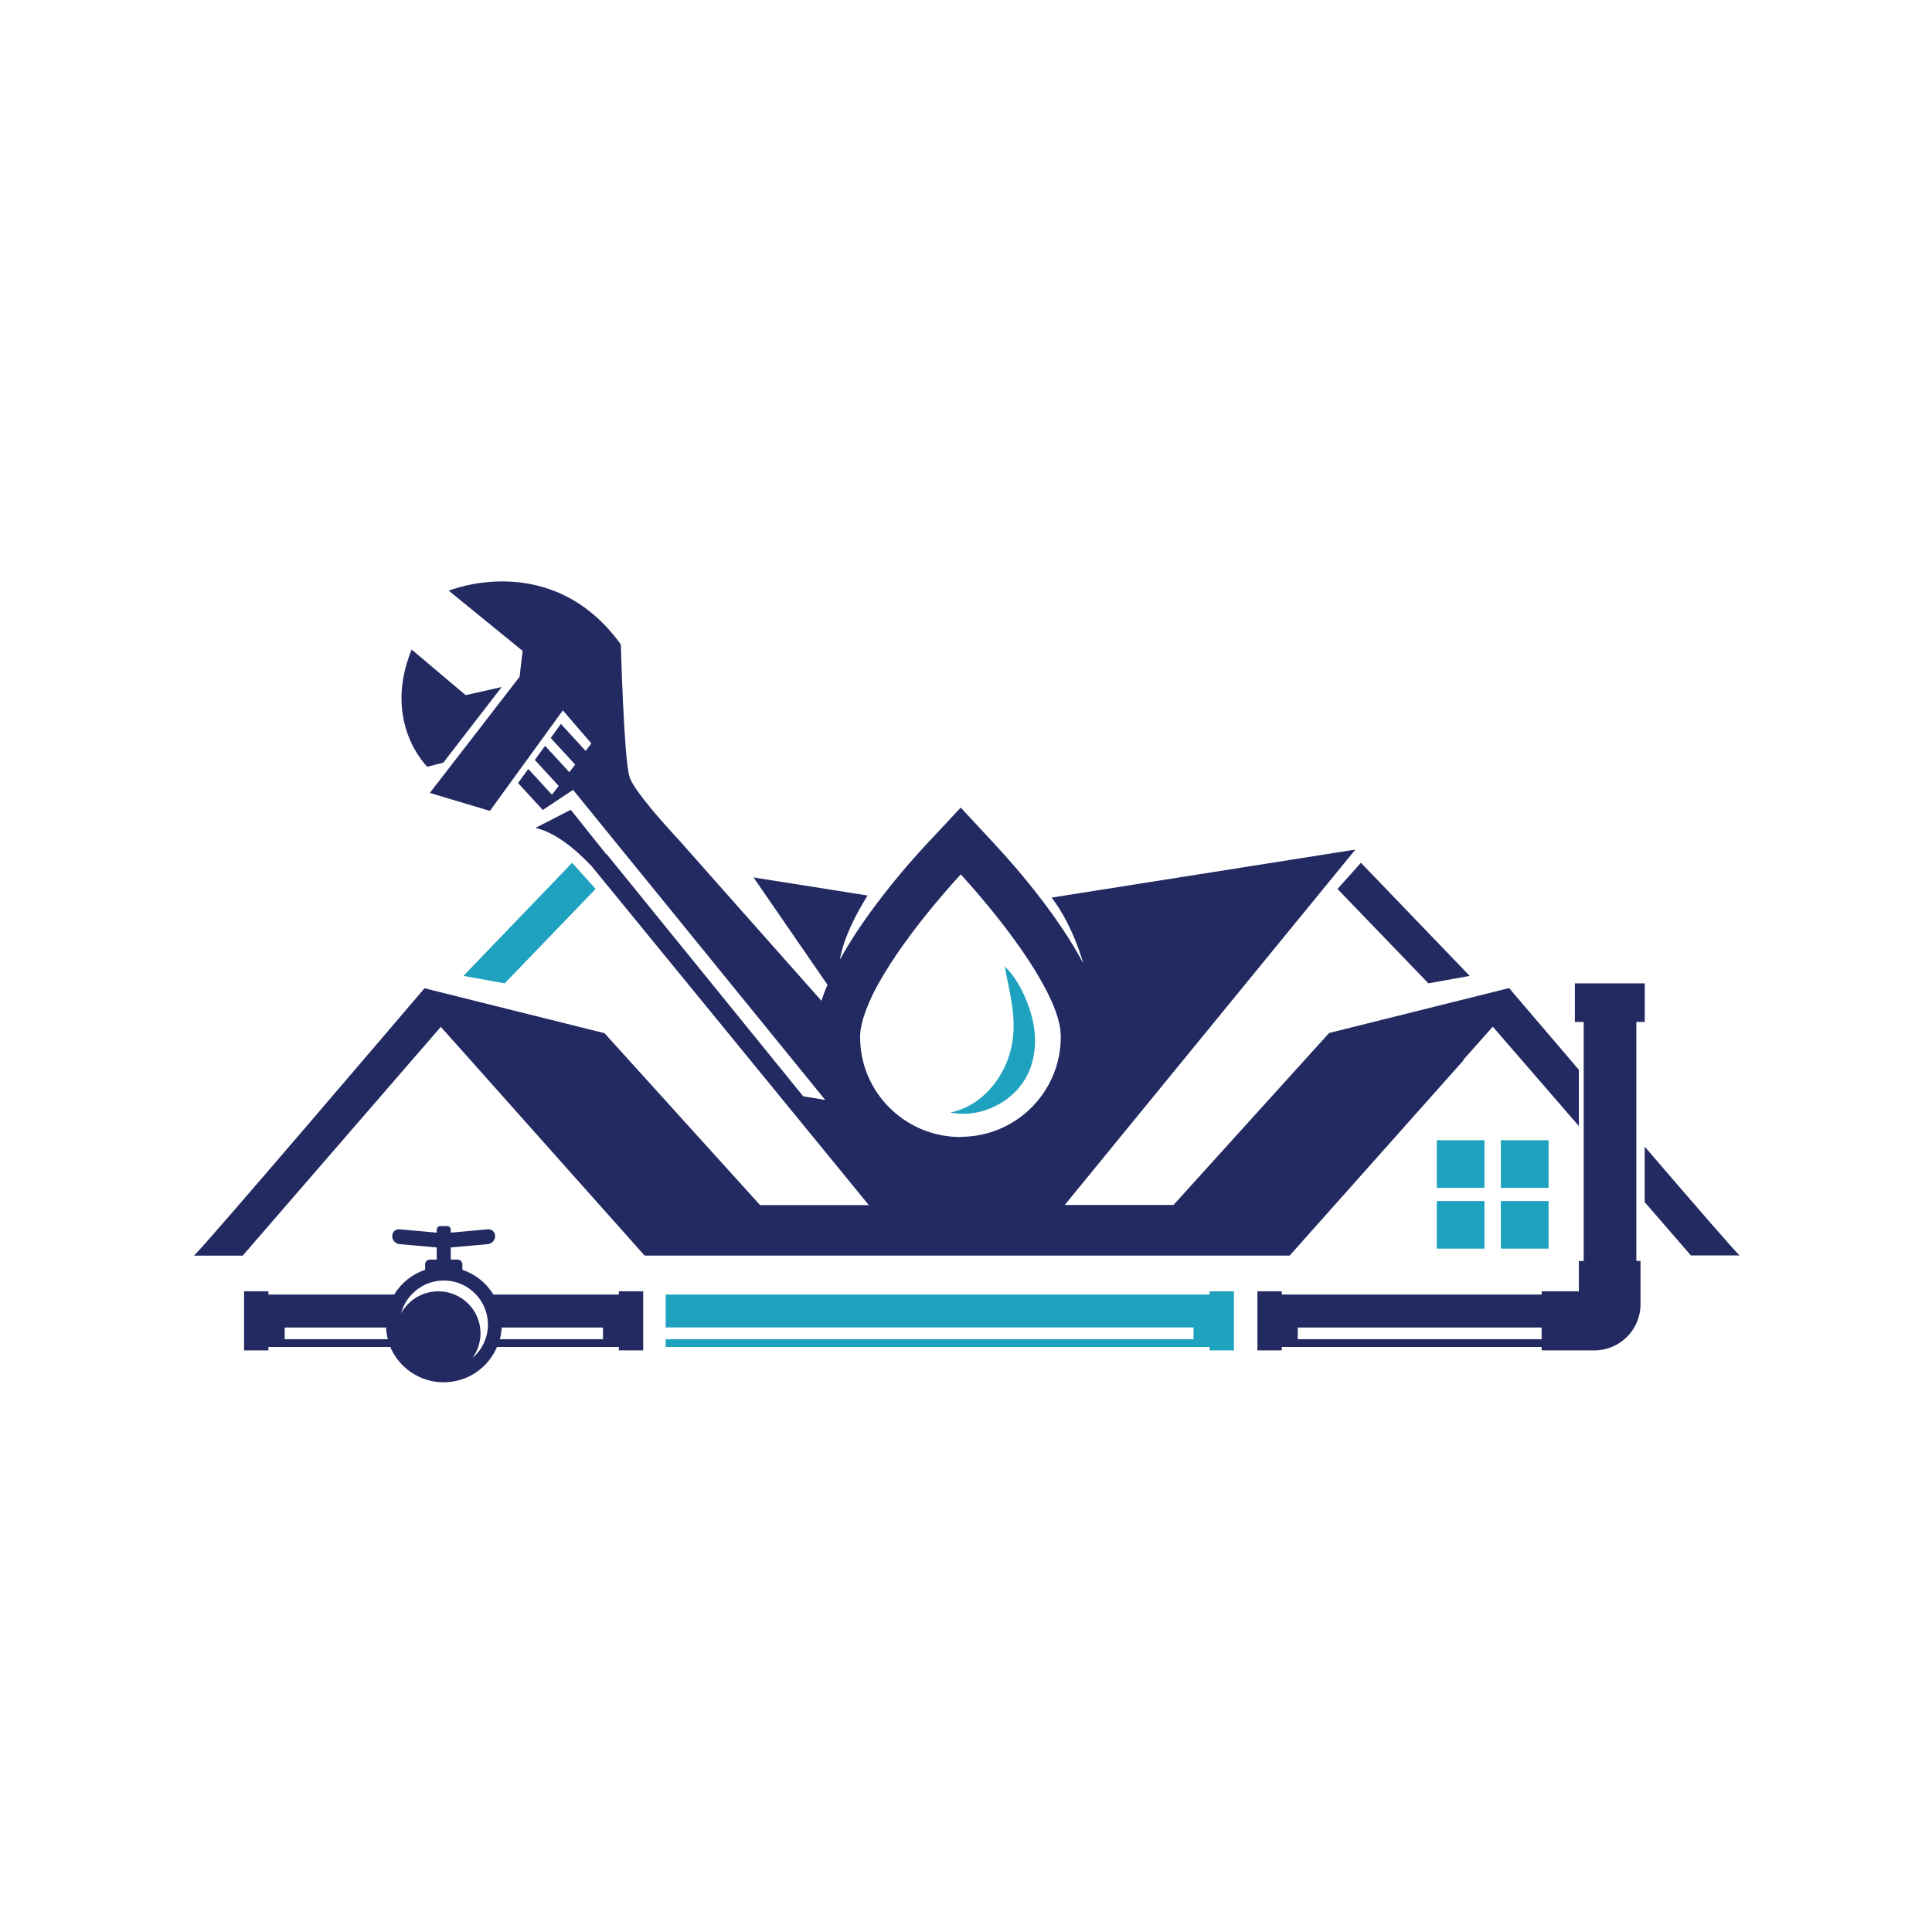
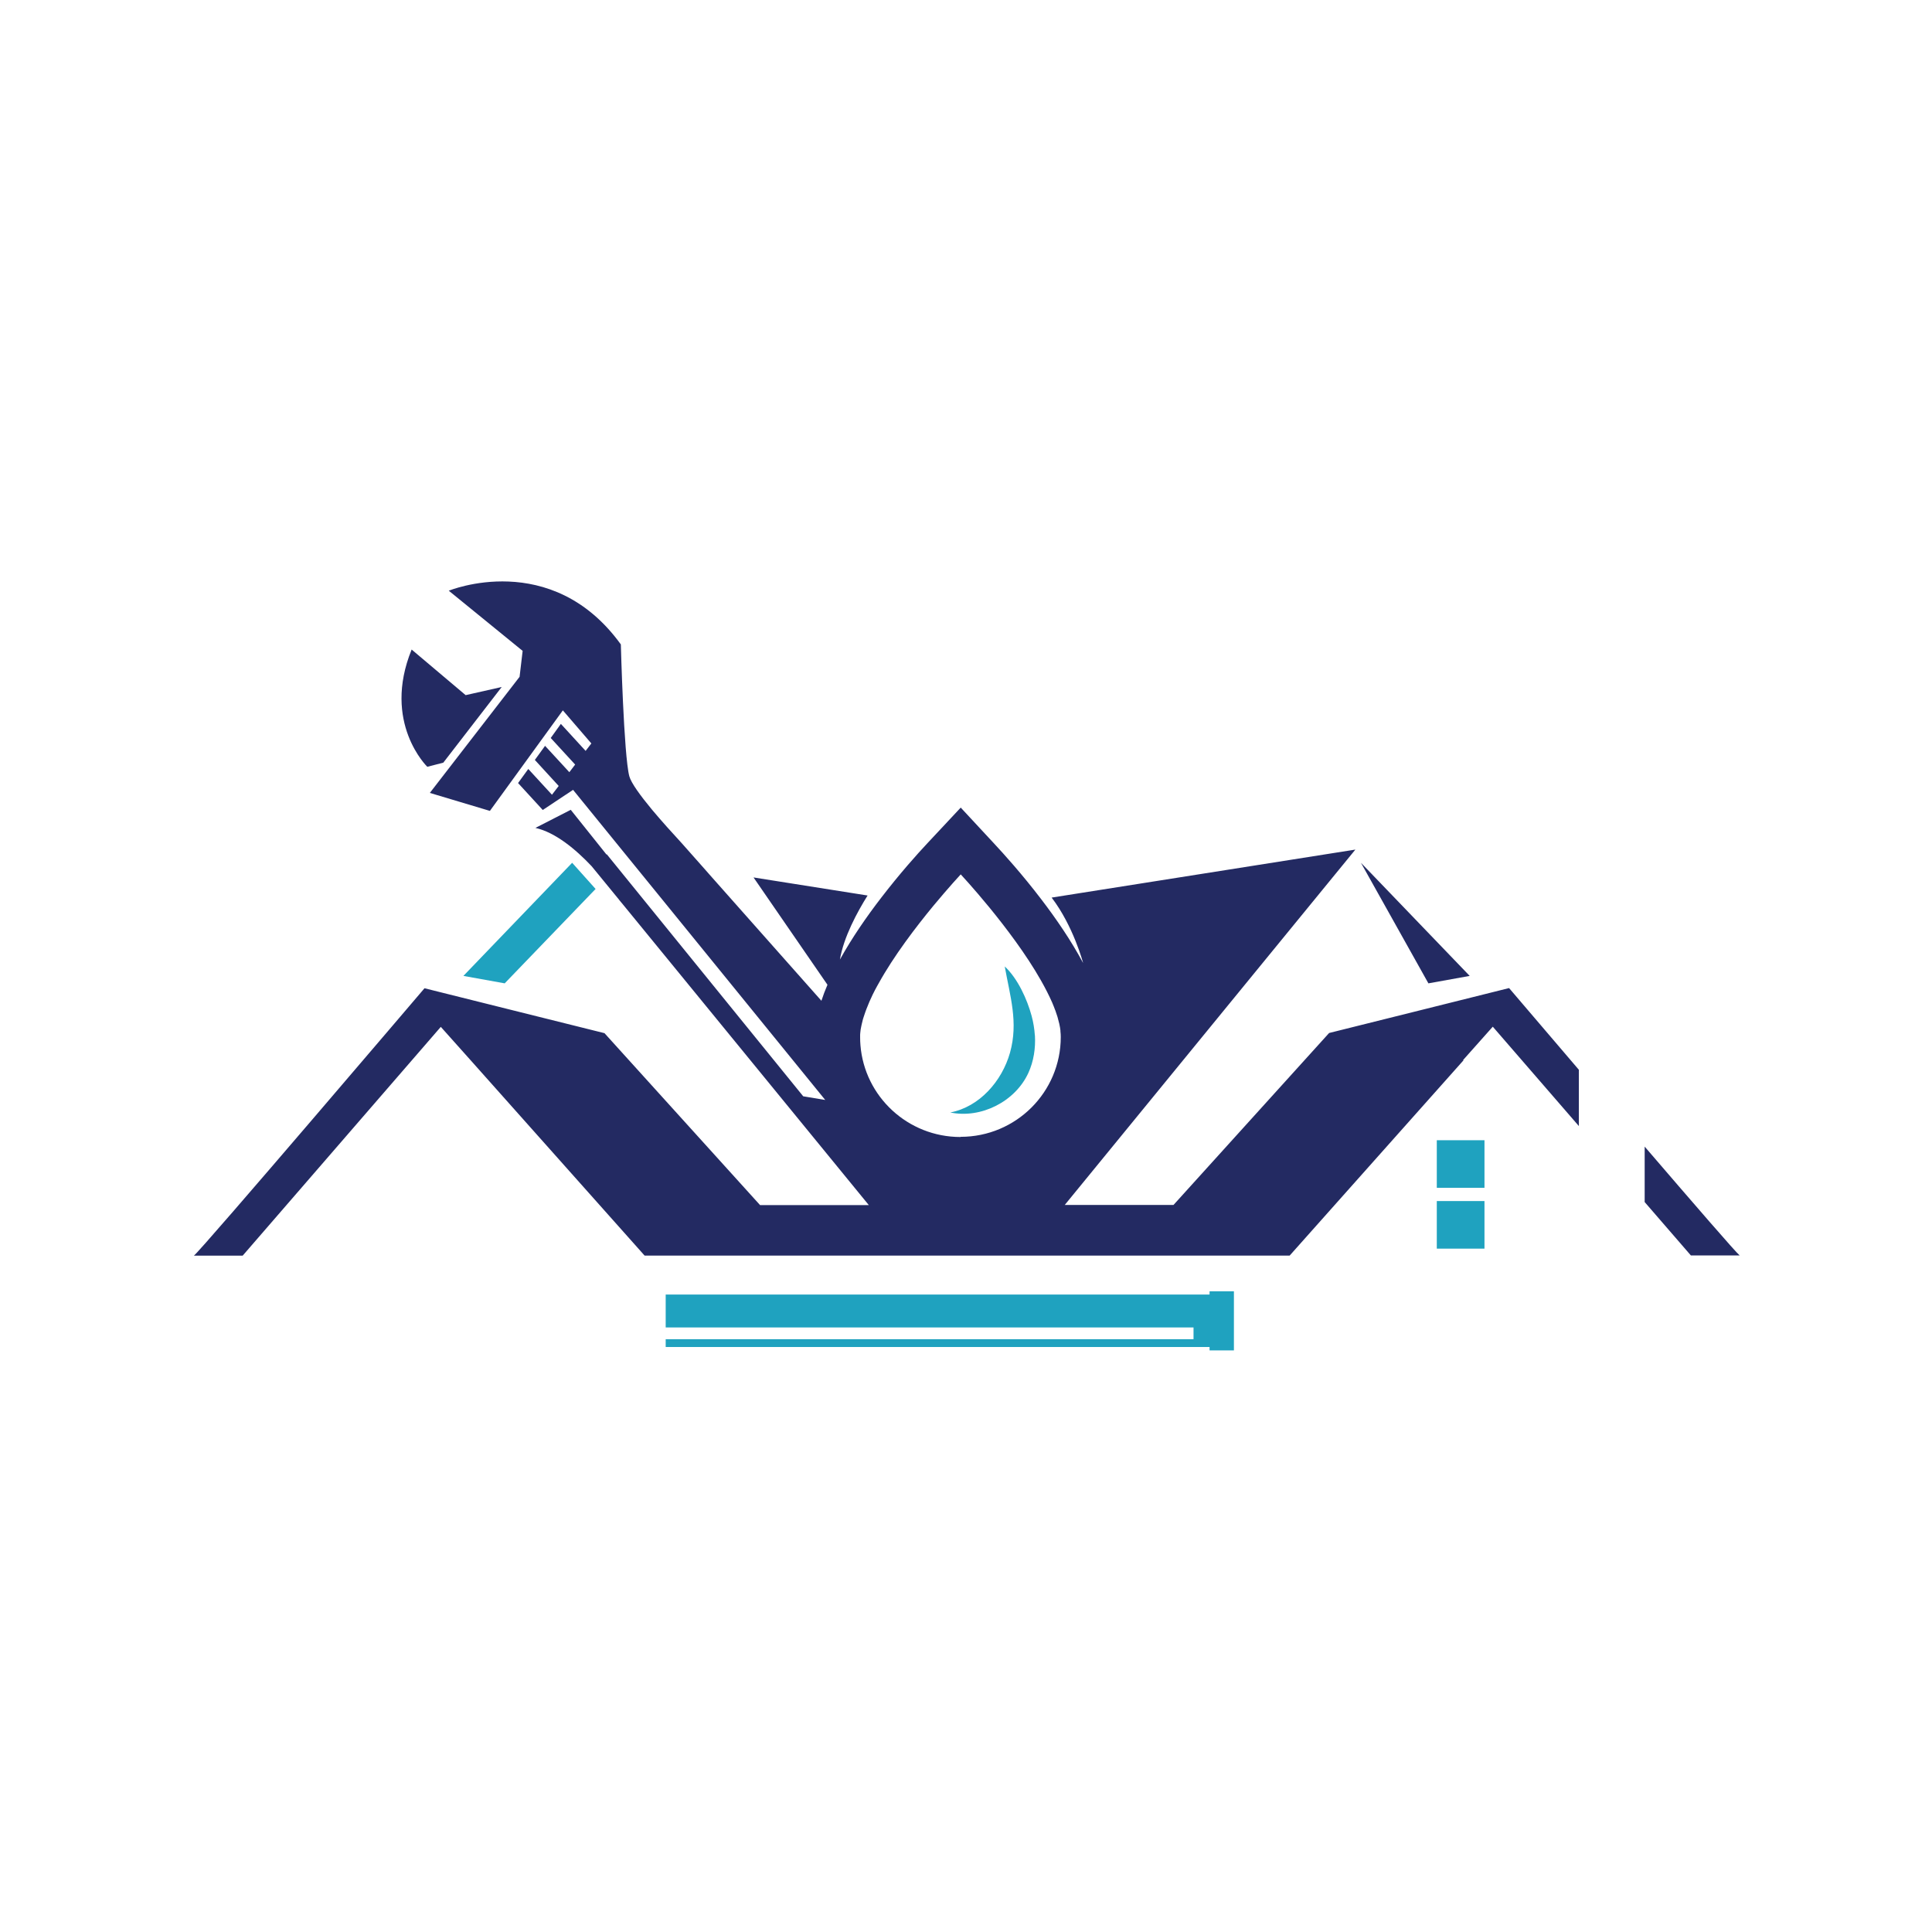
<svg xmlns="http://www.w3.org/2000/svg" width="512" zoomAndPan="magnify" viewBox="0 0 384 384" height="512" preserveAspectRatio="xMidYMid meet" version="1.0">
  <defs>
    <clipPath id="8fced4c9ec">
      <path d="M 38.398 115 L 314 115 L 314 250 L 38.398 250 Z M 38.398 115 " clip-rule="nonzero" />
    </clipPath>
    <clipPath id="2da3141bed">
      <path d="M 326 227 L 345.898 227 L 345.898 250 L 326 250 Z M 326 227 " clip-rule="nonzero" />
    </clipPath>
    <clipPath id="69fa3df31e">
-       <path d="M 48 243 L 128 243 L 128 274.742 L 48 274.742 Z M 48 243 " clip-rule="nonzero" />
-     </clipPath>
+       </clipPath>
  </defs>
  <rect x="-38.4" width="460.8" fill="#ffffff" y="-38.4" height="460.8" fill-opacity="1" />
-   <rect x="-38.4" width="460.8" fill="#ffffff" y="-38.4" height="460.8" fill-opacity="1" />
  <path fill="#1fa2bf" d="M 285.574 226.629 L 295.051 226.629 L 295.051 236.086 L 285.574 236.086 Z M 285.574 226.629 " fill-opacity="1" fill-rule="nonzero" />
-   <path fill="#1fa2bf" d="M 298.305 226.629 L 307.785 226.629 L 307.785 236.086 L 298.305 236.086 Z M 298.305 226.629 " fill-opacity="1" fill-rule="nonzero" />
  <path fill="#1fa2bf" d="M 285.574 242.77 L 285.574 248.176 L 295.051 248.176 L 295.051 238.719 L 285.574 238.719 Z M 285.574 242.77 " fill-opacity="1" fill-rule="nonzero" />
-   <path fill="#1fa2bf" d="M 298.305 242.77 L 298.305 248.176 L 307.785 248.176 L 307.785 238.719 L 298.305 238.719 Z M 298.305 242.77 " fill-opacity="1" fill-rule="nonzero" />
-   <path fill="#232a62" d="M 313 203.125 L 314.77 203.125 L 314.77 250.645 L 313.812 250.645 L 313.812 256.656 L 306.414 256.656 L 306.414 257.301 L 254.762 257.301 L 254.762 256.656 L 249.922 256.656 L 249.922 268.402 L 254.762 268.402 L 254.762 267.727 L 306.414 267.727 L 306.414 268.402 L 316.883 268.402 C 321.953 268.402 326.062 264.301 326.062 259.242 L 326.062 250.629 L 325.238 250.629 L 325.238 203.109 L 326.906 203.109 L 326.906 195.449 L 313.02 195.449 L 313.02 203.109 Z M 306.414 266.176 L 257.945 266.176 L 257.945 263.855 L 306.414 263.855 Z M 306.414 266.176 " fill-opacity="1" fill-rule="nonzero" />
  <path fill="#1fa2bf" d="M 113.719 171.484 L 92.105 193.969 L 100.312 195.449 L 118.379 176.688 Z M 113.719 171.484 " fill-opacity="1" fill-rule="nonzero" />
  <g clip-path="url(#8fced4c9ec)">
    <path fill="#232a62" d="M 290.793 210.703 L 296.703 204.062 L 313.812 223.812 L 313.812 212.629 C 306.051 203.555 299.941 196.387 299.941 196.387 L 280.75 201.18 L 264.172 205.316 L 233.242 239.492 L 211.629 239.492 L 251.688 190.508 L 269.391 168.863 L 209.02 178.402 C 213.344 184.051 215.277 191.398 215.277 191.398 C 212.898 186.949 209.895 182.57 206.953 178.73 C 203.172 173.773 199.523 169.738 197.559 167.629 L 190.953 160.516 L 184.316 167.613 C 182.383 169.672 178.863 173.594 175.168 178.402 C 172.293 182.125 169.336 186.391 166.941 190.723 C 167.668 186.293 170.379 181.27 172.441 177.988 L 149.77 174.398 L 164.465 195.73 C 164.004 196.801 163.605 197.855 163.262 198.91 L 141.016 173.824 L 140.191 172.883 L 135.535 167.629 C 133.586 165.52 131.438 163.133 129.59 160.926 C 127.277 158.141 125.445 155.621 125.082 154.289 C 123.977 150.137 123.398 128.082 123.398 128.082 C 109.574 108.992 89.199 117.41 89.199 117.41 L 103.879 129.367 L 103.27 134.523 L 85.434 157.598 L 97.371 161.172 L 111.871 141.191 L 117.535 147.766 L 116.395 149.246 L 111.477 143.879 L 109.461 146.68 L 114.316 151.965 L 113.16 153.48 L 108.336 148.242 L 106.305 151.043 L 111.047 156.215 L 109.707 157.961 L 105 152.84 L 102.969 155.637 L 107.609 160.695 L 107.875 160.992 L 110.301 159.379 L 113.902 156.988 L 124.883 170.496 L 132 179.242 L 164.02 218.625 L 159.645 217.898 L 120.621 169.82 L 120.523 169.82 C 120.523 169.82 113.441 160.957 113.441 160.957 L 106.422 164.551 C 110.418 165.457 114.43 168.816 117.586 172.16 L 123.035 178.812 C 123.035 178.812 123.035 178.812 123.035 178.828 L 123.895 179.867 L 132.629 190.543 L 172.688 239.527 L 151.074 239.527 L 120.145 205.348 L 103.566 201.215 L 84.375 196.422 C 84.375 196.422 40.039 248.453 38.535 249.574 L 48.23 249.574 L 87.613 204.098 L 93.543 210.734 L 128.121 249.559 L 256.328 249.559 L 290.891 210.734 Z M 190.902 225.988 C 180.434 225.988 171.832 217.949 171.02 207.738 C 170.973 207.211 170.957 206.684 170.957 206.141 C 170.957 205.598 170.957 205.562 170.988 205.266 C 171.02 204.84 171.086 204.41 171.188 203.965 C 171.219 203.816 171.254 203.668 171.285 203.52 C 171.352 203.207 171.434 202.91 171.516 202.582 C 171.566 202.398 171.617 202.234 171.684 202.055 C 171.781 201.758 171.879 201.445 171.996 201.133 C 172.062 200.949 172.129 200.77 172.195 200.59 C 172.324 200.258 172.457 199.914 172.605 199.582 C 172.672 199.418 172.738 199.254 172.805 199.09 C 173.02 198.613 173.234 198.152 173.465 197.656 C 173.465 197.625 173.5 197.59 173.516 197.559 C 173.762 197.047 174.043 196.52 174.324 196.008 C 174.422 195.828 174.523 195.664 174.621 195.484 C 177.66 189.98 182.051 184.234 185.52 180.031 C 188.609 176.309 190.953 173.789 190.953 173.789 C 190.953 173.789 193.43 176.441 196.648 180.363 C 199.918 184.363 203.949 189.668 206.871 194.824 C 207.746 196.355 208.523 197.887 209.168 199.352 C 209.168 199.352 209.168 199.387 209.184 199.402 C 209.383 199.848 209.547 200.309 209.711 200.738 C 209.711 200.77 209.746 200.82 209.762 200.852 C 209.91 201.281 210.059 201.691 210.176 202.086 C 210.191 202.168 210.223 202.234 210.238 202.316 C 210.355 202.715 210.453 203.094 210.539 203.473 C 210.555 203.555 210.57 203.621 210.586 203.703 C 210.668 204.082 210.734 204.461 210.77 204.82 C 210.77 204.871 210.77 204.922 210.77 204.988 C 210.816 205.363 210.836 205.742 210.836 206.105 C 210.836 217.059 201.934 225.953 190.938 225.953 Z M 190.902 225.988 " fill-opacity="1" fill-rule="nonzero" />
  </g>
  <g clip-path="url(#2da3141bed)">
    <path fill="#232a62" d="M 326.891 227.898 L 326.891 238.918 L 336.07 249.523 L 345.766 249.523 C 345.121 249.047 336.484 239.066 326.891 227.898 Z M 326.891 227.898 " fill-opacity="1" fill-rule="nonzero" />
  </g>
-   <path fill="#232a62" d="M 283.906 195.449 L 292.113 193.969 L 270.496 171.484 L 265.84 176.688 Z M 283.906 195.449 " fill-opacity="1" fill-rule="nonzero" />
+   <path fill="#232a62" d="M 283.906 195.449 L 292.113 193.969 L 270.496 171.484 Z M 283.906 195.449 " fill-opacity="1" fill-rule="nonzero" />
  <g clip-path="url(#69fa3df31e)">
    <path fill="#232a62" d="M 123.051 257.301 L 98.066 257.301 C 96.664 255.008 94.5 253.246 91.906 252.391 C 91.906 252.359 91.906 252.309 91.906 252.273 L 91.906 251.305 C 91.906 250.777 91.477 250.348 90.949 250.348 L 89.594 250.348 L 89.594 247.941 L 96.961 247.285 C 97.77 247.203 98.414 246.492 98.414 245.688 C 98.414 244.879 97.77 244.27 96.961 244.336 L 89.594 244.996 L 89.594 244.402 C 89.594 244.008 89.281 243.695 88.883 243.695 L 87.516 243.695 C 87.133 243.695 86.805 244.008 86.805 244.402 L 86.805 244.996 L 79.406 244.336 C 78.598 244.27 77.953 244.863 77.953 245.688 C 77.953 246.512 78.613 247.203 79.406 247.285 L 86.805 247.941 L 86.805 250.348 L 85.449 250.348 C 84.922 250.348 84.492 250.777 84.492 251.305 L 84.492 252.273 C 84.492 252.309 84.492 252.359 84.492 252.391 C 81.918 253.246 79.734 255.008 78.348 257.301 L 53.348 257.301 L 53.348 256.656 L 48.512 256.656 L 48.512 268.402 L 53.348 268.402 L 53.348 267.727 L 77.574 267.727 C 79.324 271.844 83.418 274.742 88.176 274.742 C 92.93 274.742 97.027 271.859 98.777 267.727 L 123 267.727 L 123 268.402 L 127.84 268.402 L 127.84 256.656 L 123 256.656 L 123 257.301 Z M 56.586 266.176 L 56.586 263.855 L 76.73 263.855 C 76.766 264.66 76.895 265.438 77.094 266.176 Z M 96.961 263.855 C 96.91 264.66 96.746 265.453 96.48 266.176 C 96.281 266.719 96.035 267.23 95.754 267.727 C 95.258 268.547 94.648 269.273 93.922 269.883 C 94.398 269.223 94.781 268.5 95.043 267.727 C 95.227 267.23 95.34 266.703 95.426 266.176 C 95.473 265.797 95.508 265.402 95.508 265.023 C 95.508 264.645 95.473 264.234 95.426 263.855 C 95.012 260.891 93.031 258.418 90.336 257.301 C 89.348 256.887 88.258 256.656 87.102 256.656 C 85.945 256.656 84.855 256.887 83.883 257.301 C 82.113 258.039 80.645 259.359 79.734 261.02 C 80.098 259.605 80.824 258.336 81.801 257.301 C 83.402 255.586 85.68 254.516 88.207 254.516 C 90.734 254.516 93.031 255.586 94.613 257.301 C 96.086 258.863 96.977 260.957 96.977 263.262 C 96.977 265.566 96.977 263.656 96.961 263.855 Z M 119.848 266.176 L 99.355 266.176 C 99.551 265.438 99.668 264.645 99.719 263.855 L 119.848 263.855 Z M 119.848 266.176 " fill-opacity="1" fill-rule="nonzero" />
  </g>
  <path fill="#1fa2bf" d="M 240.41 257.301 L 132.312 257.301 L 132.312 263.84 L 237.223 263.84 L 237.223 266.176 L 132.312 266.176 L 132.312 267.727 L 240.41 267.727 L 240.41 268.402 L 245.25 268.402 L 245.25 256.656 L 240.41 256.656 Z M 240.41 257.301 " fill-opacity="1" fill-rule="nonzero" />
  <path fill="#232a62" d="M 84.906 152.41 L 88.109 151.586 L 99.719 136.547 L 92.551 138.164 L 81.816 129.102 C 75.891 143.664 84.922 152.395 84.922 152.395 Z M 84.906 152.41 " fill-opacity="1" fill-rule="nonzero" />
  <path fill="#1fa2bf" d="M 205.684 205.793 C 205.602 204.492 205.387 203.207 205.055 201.957 C 204.148 198.594 202.281 194.492 199.703 192.09 C 200.746 197.984 202.445 203.176 200.746 209.234 C 199.145 214.902 194.668 220.008 188.871 221.113 C 195 222.379 201.785 218.938 204.395 213.254 C 205.453 210.934 205.848 208.348 205.699 205.777 Z M 205.684 205.793 " fill-opacity="1" fill-rule="nonzero" />
</svg>